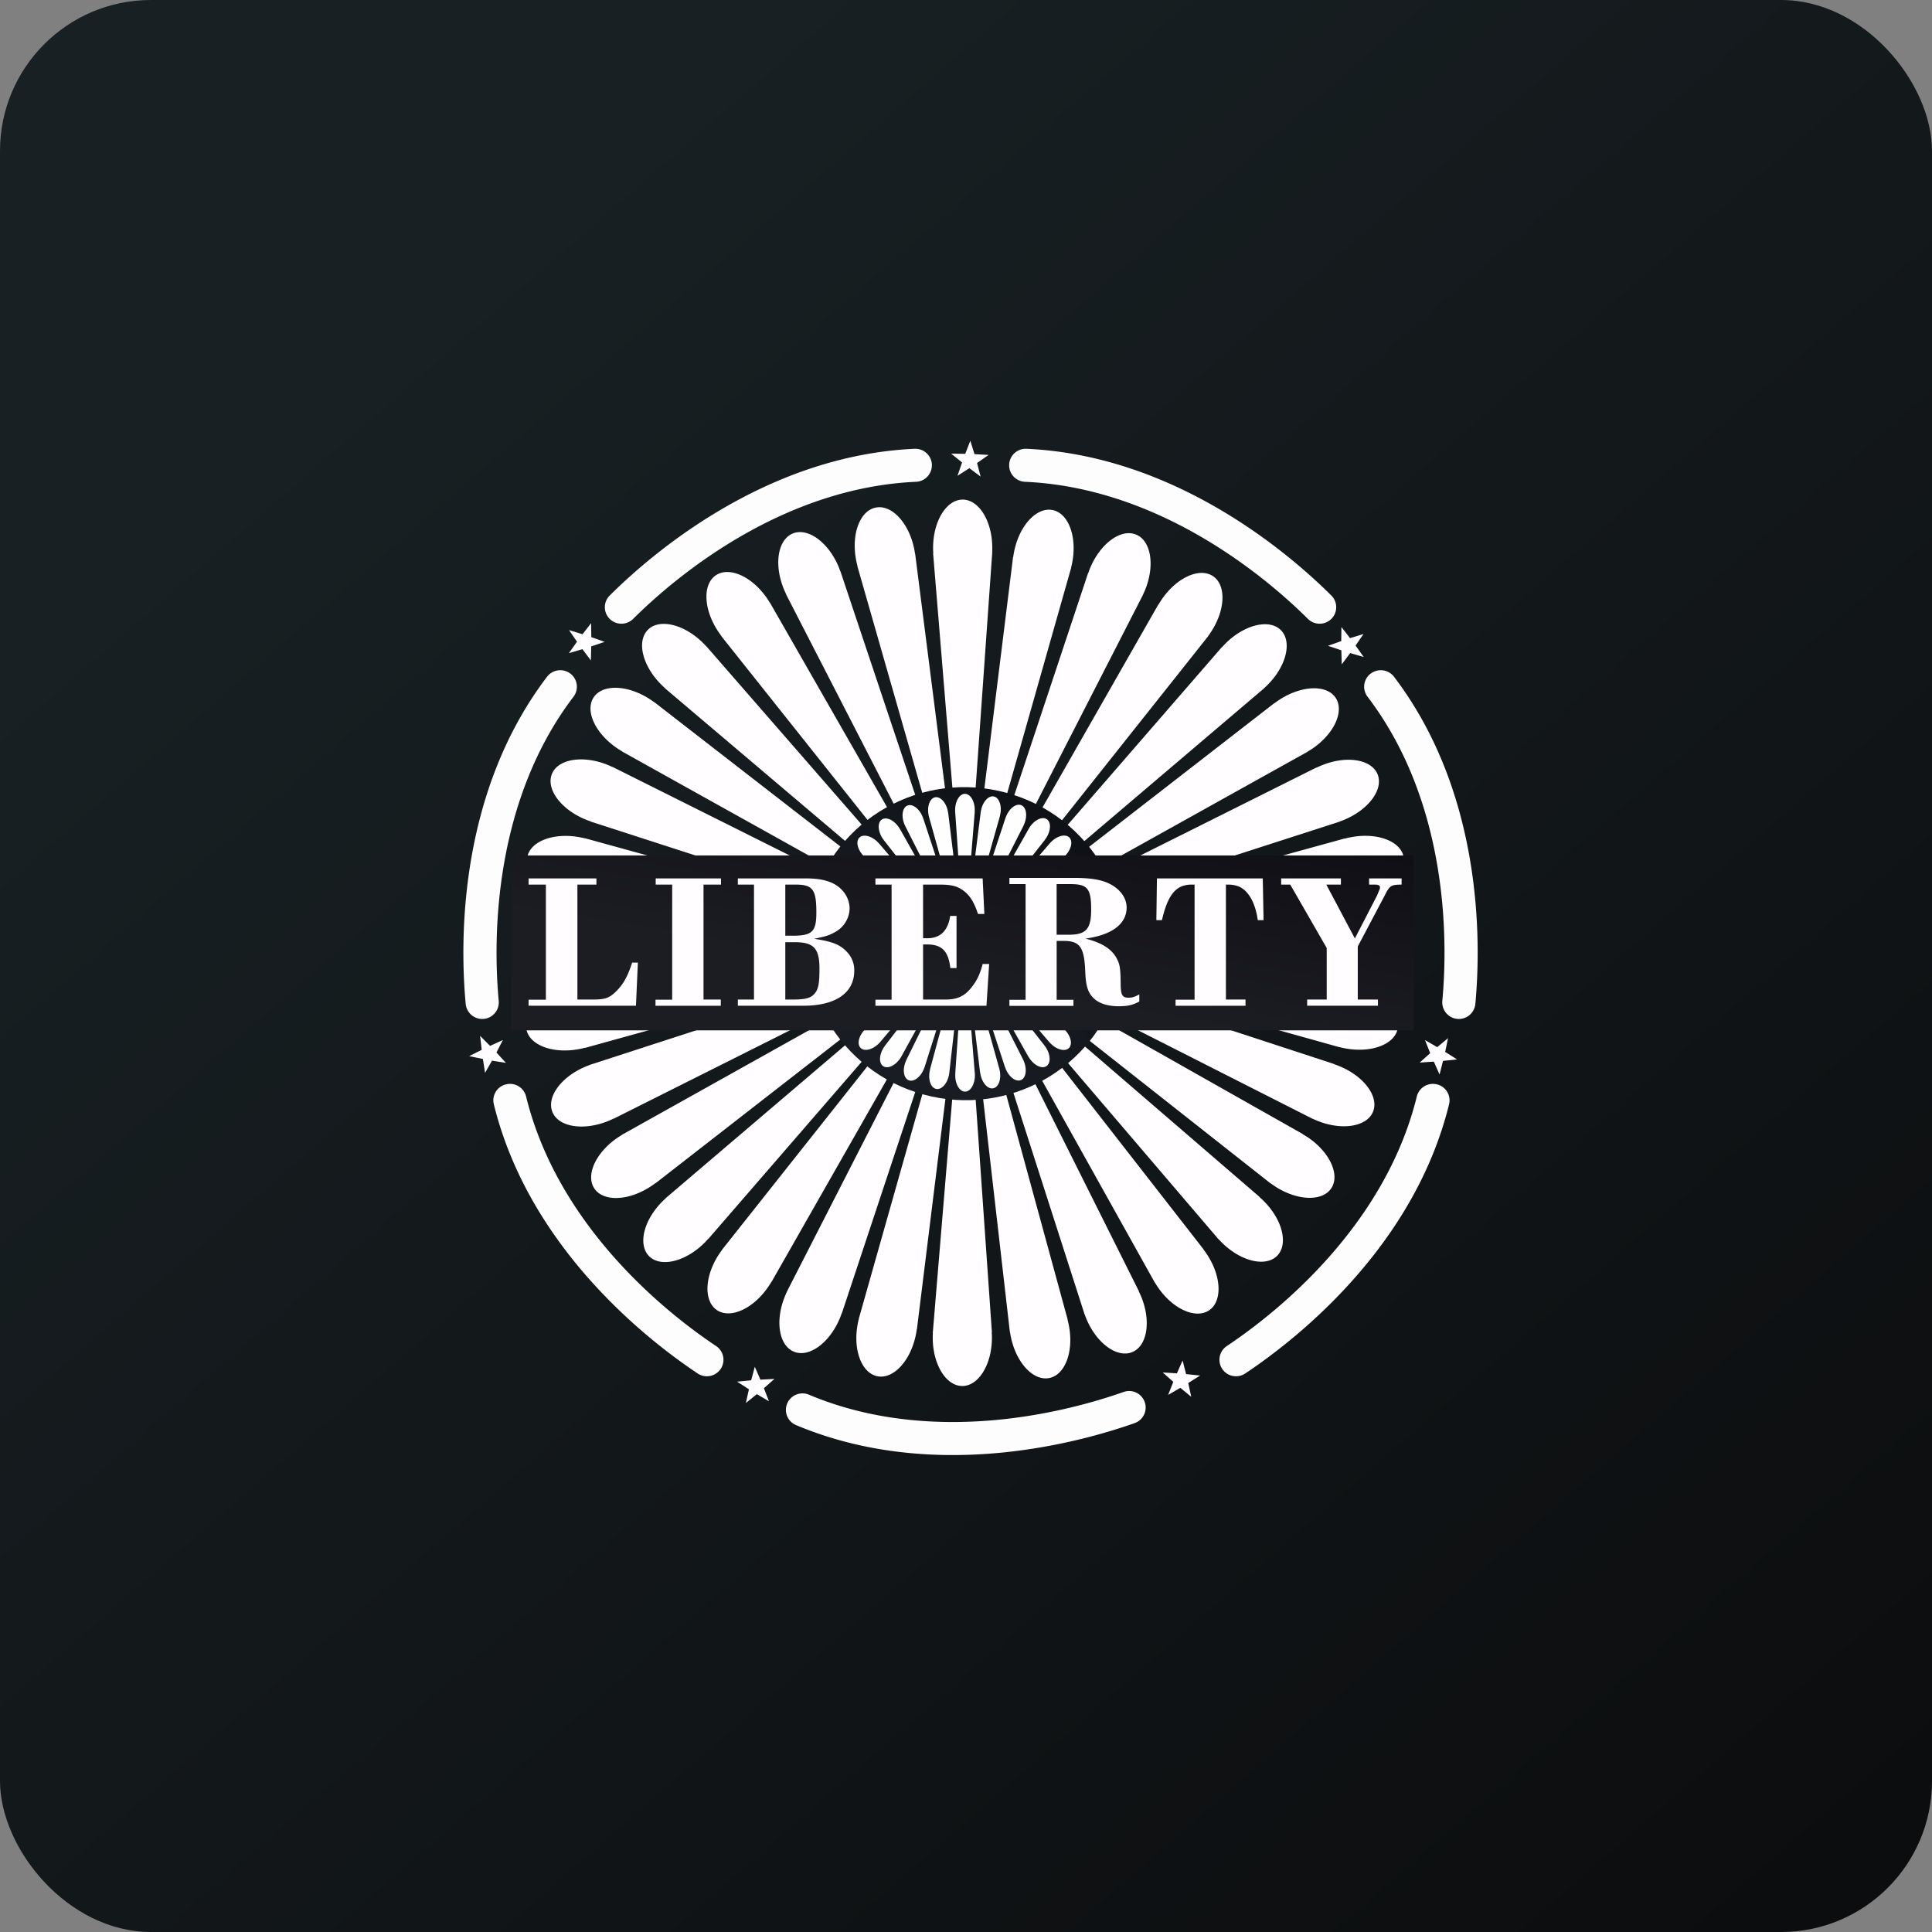
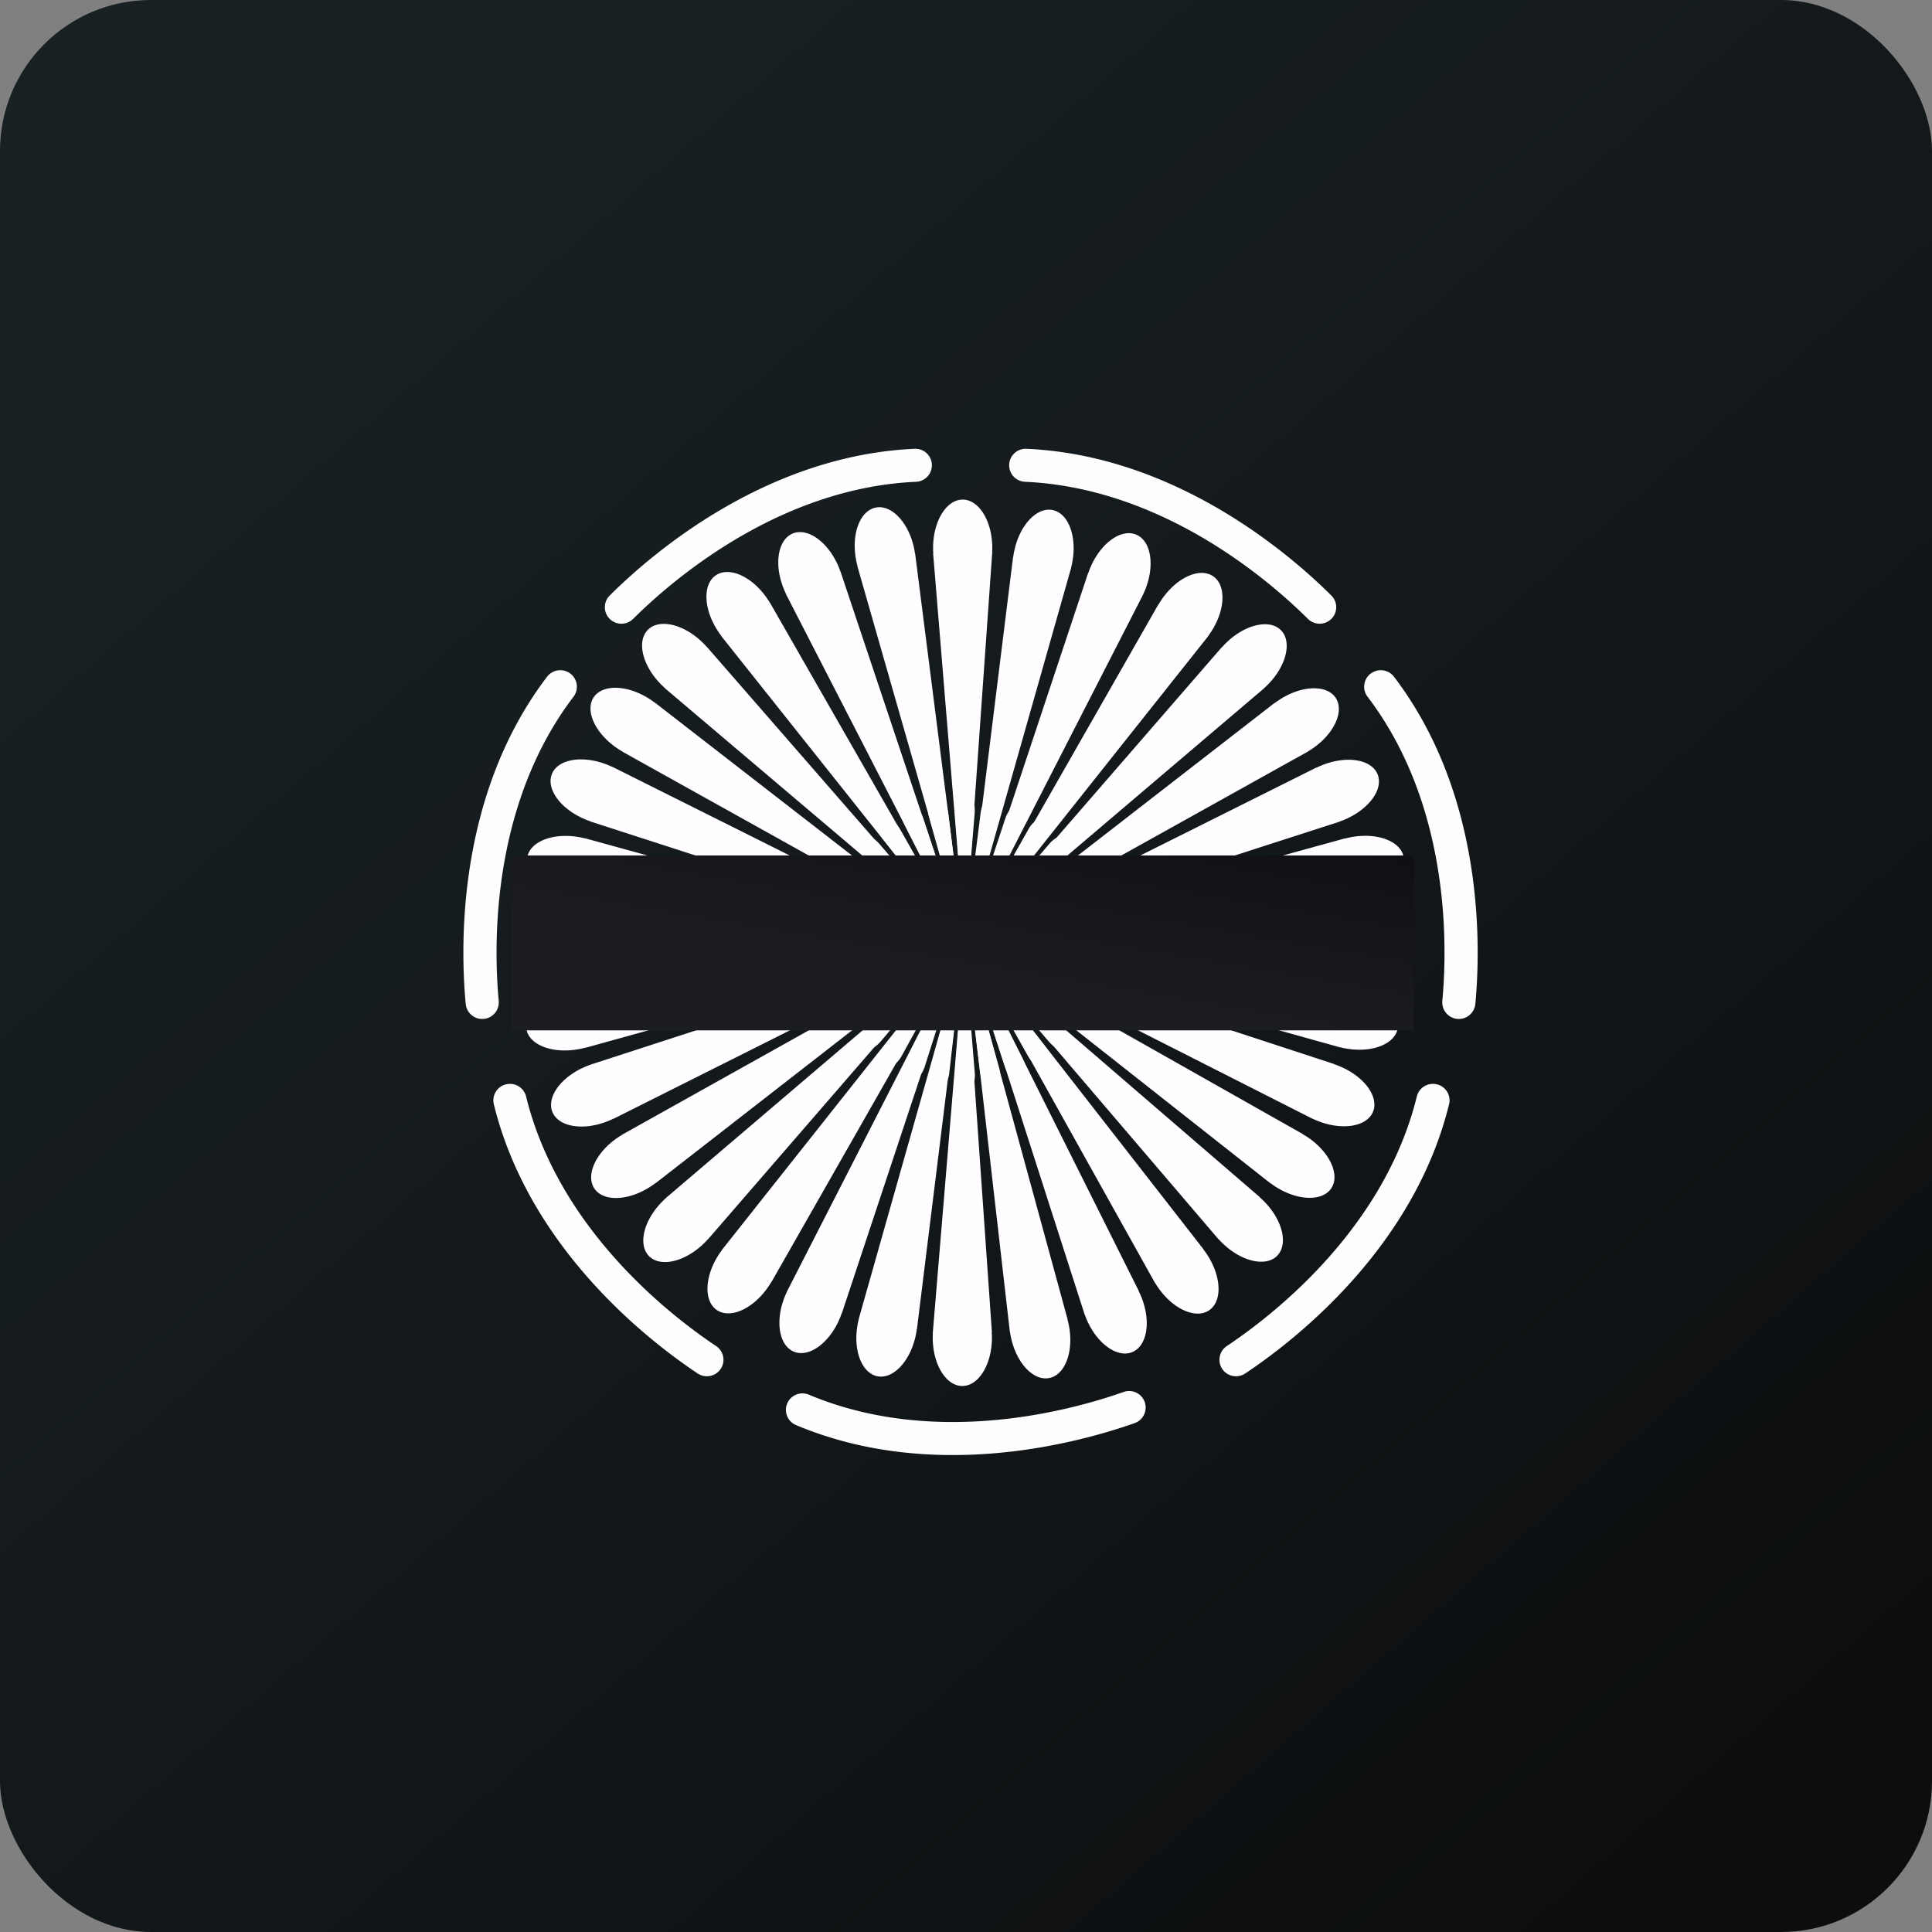
<svg xmlns="http://www.w3.org/2000/svg" width="64" height="64" viewBox="0 0 64 64">
  <rect x="0" y="0" width="64" height="64" fill="#808080" stroke="none" />
  <rect x="0" y="0" width="64" height="64" rx="5" ry="5" fill="url(#fb100)" />
  <path fill="url(#fb100)" d="" />
  <path d="M 31.863,31.232 L 18.93,30.266 L 18.93,30.269 A 2.744,2.744 0 0,0 18.764,30.265 C 17.876,30.27 17.163,30.71 17.172,31.249 C 17.18,31.788 17.907,32.22 18.794,32.215 C 18.851,32.215 18.906,32.213 18.961,32.209 L 18.961,32.214 L 31.862,31.233 Z M 31.864,31.253 L 18.973,32.807 L 18.973,32.81 A 2.748,2.748 0 0,0 18.809,32.839 C 17.939,33.015 17.326,33.586 17.441,34.112 C 17.554,34.639 18.351,34.923 19.22,34.745 C 19.276,34.734 19.329,34.721 19.383,34.706 L 19.384,34.712 L 31.865,31.252 Z M 31.871,31.271 L 19.551,35.271 L 19.552,35.273 C 19.5,35.291 19.448,35.312 19.397,35.333 C 18.578,35.676 18.09,36.355 18.305,36.849 C 18.519,37.343 19.356,37.467 20.174,37.124 C 20.226,37.103 20.277,37.078 20.326,37.054 L 20.328,37.059 L 31.871,31.271 Z M 31.881,31.288 L 20.608,37.588 L 20.61,37.592 C 20.563,37.619 20.516,37.649 20.469,37.68 C 19.734,38.175 19.387,38.936 19.695,39.379 C 20.003,39.822 20.848,39.78 21.583,39.284 C 21.63,39.253 21.675,39.221 21.719,39.188 L 21.721,39.192 L 31.881,31.288 Z M 31.894,31.304 L 22.056,39.687 L 22.059,39.689 C 22.017,39.725 21.978,39.763 21.938,39.804 C 21.314,40.432 21.123,41.245 21.511,41.621 C 21.9,41.995 22.721,41.789 23.345,41.162 C 23.385,41.122 23.422,41.081 23.458,41.039 L 23.462,41.043 L 31.894,31.304 Z M 31.909,31.316 L 23.916,41.403 L 23.918,41.406 A 2.763,2.763 0 0,0 23.822,41.542 C 23.333,42.278 23.305,43.113 23.759,43.406 C 24.214,43.698 24.98,43.336 25.468,42.599 C 25.499,42.553 25.529,42.505 25.556,42.458 L 25.56,42.461 L 31.909,31.316 Z M 31.927,31.326 L 26.068,42.785 L 26.07,42.787 A 2.6,2.6 0 0,0 26.002,42.94 C 25.667,43.758 25.804,44.581 26.307,44.779 C 26.811,44.979 27.49,44.476 27.825,43.658 C 27.846,43.605 27.866,43.553 27.883,43.502 L 27.888,43.503 L 31.927,31.326 Z M 31.946,31.331 L 28.449,43.683 L 28.452,43.683 A 2.615,2.615 0 0,0 28.415,43.846 C 28.247,44.713 28.541,45.494 29.075,45.592 C 29.607,45.688 30.175,45.064 30.343,44.196 C 30.354,44.142 30.363,44.087 30.369,44.033 L 30.374,44.033 L 31.946,31.331 Z M 32.852,44.132 L 32.858,44.132 L 31.965,31.333 L 30.899,44.162 L 30.903,44.162 A 2.43,2.43 0 0,0 30.898,44.329 C 30.904,45.212 31.347,45.922 31.887,45.913 C 32.428,45.905 32.864,45.181 32.859,44.298 A 2.709,2.709 0 0,0 32.852,44.132 Z M 35.402,43.876 A 2.542,2.542 0 0,0 35.363,43.714 L 35.368,43.713 L 31.985,31.332 L 33.453,44.123 L 33.457,44.123 C 33.465,44.175 33.474,44.231 33.486,44.286 C 33.664,45.152 34.237,45.761 34.767,45.647 C 35.296,45.535 35.58,44.741 35.402,43.876 Z M 37.792,42.926 A 2.318,2.318 0 0,0 37.722,42.775 L 37.728,42.773 L 32.004,31.325 L 35.93,43.545 L 35.933,43.544 C 35.951,43.597 35.971,43.648 35.993,43.7 C 36.337,44.514 37.02,45.001 37.516,44.786 C 38.013,44.573 38.137,43.74 37.793,42.926 Z M 39.964,41.524 A 2.83,2.83 0 0,0 39.865,41.39 L 39.87,41.387 L 32.021,31.315 L 38.258,42.494 L 38.262,42.492 C 38.289,42.539 38.319,42.587 38.351,42.633 C 38.848,43.365 39.612,43.709 40.057,43.403 C 40.503,43.098 40.461,42.256 39.963,41.524 Z M 41.849,39.772 A 2.612,2.612 0 0,0 41.726,39.658 L 41.73,39.654 L 32.037,31.303 L 40.367,41.054 L 40.369,41.051 C 40.406,41.092 40.444,41.131 40.485,41.171 C 41.115,41.792 41.934,41.982 42.31,41.596 C 42.687,41.209 42.48,40.392 41.849,39.772 Z M 43.295,37.658 A 2.494,2.494 0 0,0 43.152,37.571 L 43.155,37.566 L 32.048,31.287 L 42.092,39.204 L 42.094,39.199 C 42.139,39.233 42.184,39.264 42.231,39.296 C 42.972,39.782 43.81,39.81 44.104,39.358 C 44.398,38.905 44.036,38.144 43.296,37.657 Z M 44.357,35.313 C 44.305,35.292 44.252,35.272 44.201,35.256 L 44.203,35.25 L 32.059,31.271 L 43.482,37.062 L 43.483,37.059 C 43.532,37.083 43.583,37.105 43.635,37.126 C 44.457,37.46 45.285,37.324 45.485,36.823 C 45.684,36.322 45.181,35.647 44.357,35.313 Z M 44.899,32.807 A 2.558,2.558 0 0,0 44.734,32.781 L 44.735,32.776 L 32.064,31.251 L 44.384,34.693 L 44.384,34.69 C 44.436,34.703 44.492,34.716 44.547,34.726 C 45.419,34.894 46.204,34.6 46.301,34.07 C 46.398,33.54 45.772,32.975 44.9,32.807 Z M 45.139,30.272 C 45.082,30.272 45.026,30.274 44.971,30.279 L 44.971,30.273 L 32.07,31.232 L 45.001,32.221 L 45.001,32.218 C 45.057,32.221 45.112,32.222 45.169,32.222 C 46.056,32.217 46.768,31.776 46.76,31.238 C 46.752,30.7 46.025,30.267 45.139,30.272 Z M 46.494,28.373 C 46.381,27.847 45.584,27.563 44.713,27.741 C 44.659,27.751 44.604,27.765 44.551,27.78 L 44.55,27.774 L 32.068,31.212 L 44.962,29.679 L 44.961,29.676 C 45.016,29.669 45.07,29.659 45.126,29.648 C 45.995,29.47 46.608,28.9 46.494,28.373 Z M 45.629,25.637 C 45.415,25.143 44.577,25.019 43.76,25.363 C 43.707,25.384 43.656,25.407 43.607,25.432 L 43.604,25.427 L 32.063,31.193 L 44.383,27.216 L 44.38,27.213 C 44.433,27.194 44.485,27.174 44.537,27.153 C 45.355,26.809 45.844,26.131 45.629,25.637 Z M 44.239,23.107 C 43.931,22.664 43.086,22.706 42.351,23.201 C 42.303,23.232 42.258,23.265 42.214,23.298 L 42.212,23.294 L 32.052,31.176 L 43.325,24.897 L 43.323,24.894 C 43.37,24.867 43.417,24.837 43.465,24.806 C 44.2,24.31 44.546,23.55 44.239,23.107 Z M 42.422,20.866 C 42.034,20.492 41.213,20.696 40.589,21.324 A 2.731,2.731 0 0,0 40.475,21.446 L 40.471,21.443 L 32.04,31.161 L 41.877,22.799 L 41.874,22.796 C 41.916,22.761 41.956,22.723 41.996,22.682 C 42.62,22.054 42.811,21.241 42.422,20.865 Z M 40.172,19.08 C 39.718,18.787 38.954,19.149 38.465,19.886 A 2.678,2.678 0 0,0 38.377,20.027 L 38.372,20.024 L 32.023,31.148 L 40.017,21.082 L 40.014,21.081 C 40.047,21.037 40.08,20.991 40.11,20.944 C 40.599,20.207 40.627,19.372 40.173,19.08 Z M 37.626,17.706 C 37.123,17.507 36.444,18.01 36.108,18.828 C 36.087,18.881 36.068,18.932 36.051,18.984 L 36.045,18.982 L 32.006,31.139 L 37.865,19.7 L 37.863,19.699 C 37.887,19.649 37.909,19.599 37.931,19.547 C 38.266,18.729 38.13,17.904 37.627,17.706 Z M 34.859,16.894 C 34.327,16.798 33.759,17.421 33.591,18.289 C 33.58,18.344 33.571,18.399 33.564,18.453 L 33.559,18.453 L 31.987,31.133 L 35.485,18.803 L 35.482,18.803 C 35.495,18.75 35.508,18.695 35.518,18.64 C 35.686,17.773 35.392,16.992 34.859,16.894 Z M 32.87,18.135 C 32.865,17.251 32.422,16.543 31.881,16.55 C 31.339,16.559 30.905,17.282 30.91,18.165 C 30.91,18.221 30.913,18.277 30.916,18.332 L 30.911,18.332 L 31.964,31.13 L 32.869,18.301 L 32.866,18.301 C 32.869,18.247 32.87,18.191 32.87,18.135 Z M 31.944,31.131 L 30.315,18.341 L 30.311,18.341 A 2.496,2.496 0 0,0 30.283,18.177 C 30.105,17.312 29.531,16.702 29.002,16.816 C 28.473,16.929 28.188,17.722 28.367,18.587 C 28.377,18.642 28.391,18.696 28.406,18.748 L 28.4,18.75 L 31.944,31.131 Z M 31.925,31.137 L 27.838,18.918 L 27.834,18.92 A 2.73,2.73 0 0,0 27.775,18.763 C 27.43,17.95 26.749,17.463 26.252,17.677 C 25.756,17.891 25.632,18.723 25.976,19.538 C 25.997,19.59 26.021,19.64 26.045,19.689 L 26.041,19.691 L 31.925,31.137 Z M 31.909,31.148 L 25.509,19.97 L 25.506,19.972 A 2.818,2.818 0 0,0 25.416,19.831 C 24.92,19.099 24.155,18.754 23.71,19.06 C 23.264,19.366 23.307,20.207 23.805,20.94 C 23.836,20.985 23.868,21.03 23.902,21.074 L 23.897,21.076 L 31.909,31.148 Z M 31.893,31.161 L 23.4,21.41 L 23.398,21.413 A 2.7,2.7 0 0,0 23.283,21.293 C 22.653,20.671 21.834,20.481 21.458,20.867 C 21.081,21.255 21.288,22.072 21.919,22.692 A 2.73,2.73 0 0,0 22.041,22.806 L 22.038,22.809 L 31.893,31.161 Z M 31.881,31.176 L 21.675,23.26 L 21.673,23.264 A 2.432,2.432 0 0,0 21.537,23.168 C 20.796,22.681 19.957,22.654 19.663,23.105 C 19.369,23.558 19.733,24.319 20.473,24.806 C 20.52,24.837 20.567,24.866 20.616,24.893 L 20.613,24.897 L 31.881,31.176 Z M 31.871,31.193 L 20.285,25.402 L 20.284,25.407 A 2.66,2.66 0 0,0 20.131,25.338 C 19.308,25.006 18.481,25.141 18.282,25.642 C 18.082,26.143 18.586,26.818 19.409,27.152 C 19.462,27.173 19.513,27.193 19.566,27.209 L 19.564,27.215 L 31.87,31.194 Z M 31.865,31.213 L 19.385,27.77 L 19.385,27.774 A 2.732,2.732 0 0,0 19.221,27.738 C 18.35,27.57 17.564,27.864 17.467,28.394 C 17.369,28.923 17.997,29.489 18.869,29.656 C 18.923,29.666 18.979,29.676 19.033,29.682 L 19.032,29.687 L 31.865,31.213 Z" fill="#fffdff" />
-   <path d="M 37.038,32.64 C 37.796,29.881 36.142,27.025 33.343,26.263 C 30.545,25.501 27.66,27.121 26.902,29.881 C 26.143,32.641 27.797,35.496 30.596,36.258 C 33.395,37.02 36.279,35.401 37.038,32.64 Z" fill="url(#fb101)" />
  <path d="M 36.321,30.903 L 36.265,30.904 L 36.265,30.903 L 31.974,31.229 L 36.254,31.558 L 36.254,31.556 A 0.89,0.89 0 0,0 36.31,31.558 C 36.604,31.56 36.846,31.415 36.849,31.233 C 36.851,31.052 36.615,30.904 36.321,30.903 Z M 36.306,31.767 A 0.945,0.945 0 0,0 36.251,31.759 L 36.251,31.757 L 31.973,31.235 L 36.115,32.398 L 36.115,32.395 A 0.942,0.942 0 0,0 36.169,32.409 C 36.457,32.468 36.722,32.373 36.76,32.196 C 36.797,32.02 36.595,31.828 36.306,31.769 Z M 36.111,32.606 A 1.029,1.029 0 0,0 36.058,32.586 L 31.97,31.241 L 35.801,33.186 L 35.801,33.184 A 0.858,0.858 0 0,0 35.852,33.207 C 36.124,33.322 36.401,33.281 36.473,33.116 C 36.544,32.949 36.383,32.721 36.111,32.606 Z M 35.755,33.395 A 0.798,0.798 0 0,0 35.707,33.365 L 31.967,31.248 L 35.338,33.902 L 35.34,33.901 L 35.385,33.933 C 35.629,34.101 35.91,34.114 36.011,33.965 C 36.114,33.816 35.998,33.561 35.755,33.395 Z M 35.267,34.108 A 0.813,0.813 0 0,0 35.228,34.069 L 31.963,31.253 L 34.761,34.524 L 34.762,34.524 A 0.91,0.91 0 0,0 34.8,34.564 C 35.007,34.775 35.28,34.844 35.409,34.718 C 35.538,34.592 35.474,34.319 35.267,34.108 Z M 34.642,34.692 A 0.885,0.885 0 0,0 34.61,34.646 L 31.958,31.256 L 34.065,35.001 L 34.066,35.001 L 34.096,35.047 C 34.258,35.294 34.511,35.416 34.663,35.318 C 34.814,35.22 34.804,34.94 34.642,34.692 Z M 33.918,35.161 A 0.774,0.774 0 0,0 33.895,35.11 L 33.897,35.11 L 31.952,31.259 L 33.292,35.35 L 33.294,35.35 C 33.3,35.368 33.306,35.385 33.313,35.403 C 33.425,35.678 33.649,35.846 33.817,35.78 C 33.984,35.712 34.029,35.435 33.918,35.16 Z M 33.118,35.466 A 1.134,1.134 0 0,0 33.105,35.411 L 33.106,35.411 L 31.946,31.261 L 32.467,35.529 L 32.469,35.529 A 0.952,0.952 0 0,0 32.479,35.583 C 32.534,35.875 32.722,36.084 32.899,36.051 C 33.076,36.02 33.174,35.758 33.118,35.466 Z M 32.292,35.572 L 32.293,35.572 L 31.94,31.264 L 31.644,35.563 L 31.646,35.563 A 0.896,0.896 0 0,0 31.644,35.619 C 31.642,35.916 31.787,36.159 31.966,36.161 C 32.145,36.164 32.292,35.925 32.295,35.628 A 0.892,0.892 0 0,0 32.293,35.573 Z M 31.933,31.262 L 30.809,35.42 L 30.811,35.42 A 1.005,1.005 0 0,0 30.799,35.476 C 30.74,35.767 30.834,36.033 31.009,36.071 C 31.185,36.109 31.376,35.904 31.435,35.614 A 0.938,0.938 0 0,0 31.444,35.559 L 31.933,31.262 Z M 31.926,31.259 L 30.027,35.105 L 30.029,35.105 A 0.799,0.799 0 0,0 30.006,35.157 C 29.89,35.43 29.932,35.71 30.097,35.782 C 30.262,35.853 30.488,35.69 30.602,35.416 A 1.016,1.016 0 0,0 30.623,35.364 L 30.623,35.365 L 31.926,31.259 Z M 31.921,31.256 L 29.317,34.639 L 29.317,34.64 A 0.721,0.721 0 0,0 29.286,34.685 C 29.121,34.931 29.107,35.215 29.254,35.316 C 29.401,35.419 29.655,35.304 29.821,35.058 L 29.851,35.011 L 31.921,31.256 Z M 31.916,31.253 L 28.699,34.057 L 28.7,34.06 A 0.847,0.847 0 0,0 28.659,34.097 C 28.449,34.305 28.382,34.58 28.506,34.71 C 28.631,34.84 28.902,34.776 29.111,34.568 A 0.771,0.771 0 0,0 29.15,34.526 L 29.15,34.528 L 31.916,31.252 Z M 31.912,31.247 L 28.226,33.356 L 28.226,33.357 A 0.749,0.749 0 0,0 28.18,33.387 C 27.934,33.55 27.814,33.807 27.911,33.958 C 28.009,34.11 28.287,34.101 28.533,33.937 L 28.578,33.905 L 31.912,31.247 Z M 31.909,31.241 L 27.879,32.578 L 27.879,32.58 A 0.984,0.984 0 0,0 27.826,32.599 C 27.553,32.711 27.386,32.938 27.452,33.106 C 27.52,33.274 27.794,33.321 28.067,33.208 A 0.822,0.822 0 0,0 28.117,33.186 L 31.909,31.241 Z M 31.906,31.235 L 27.701,31.748 L 27.701,31.749 A 0.879,0.879 0 0,0 27.647,31.758 C 27.358,31.814 27.15,32.004 27.181,32.182 C 27.214,32.36 27.475,32.458 27.764,32.403 A 0.766,0.766 0 0,0 27.819,32.39 L 31.906,31.235 Z M 31.904,31.229 L 27.623,30.907 L 27.623,30.908 A 0.865,0.865 0 0,0 27.568,30.905 C 27.274,30.904 27.032,31.049 27.029,31.231 C 27.026,31.412 27.263,31.56 27.557,31.561 L 27.613,31.56 L 27.613,31.561 L 31.904,31.229 Z M 31.905,31.221 L 27.763,30.067 L 27.763,30.069 A 0.868,0.868 0 0,0 27.709,30.056 C 27.42,29.996 27.155,30.091 27.117,30.268 C 27.081,30.445 27.283,30.636 27.572,30.697 A 0.949,0.949 0 0,0 27.627,30.706 L 31.905,31.221 Z M 31.907,31.215 L 28.076,29.279 L 28.075,29.281 A 0.996,0.996 0 0,0 28.025,29.258 C 27.753,29.142 27.475,29.184 27.404,29.35 C 27.333,29.516 27.494,29.744 27.766,29.859 A 0.763,0.763 0 0,0 27.819,29.88 L 27.818,29.88 L 31.906,31.216 Z M 31.911,31.21 L 28.539,28.562 L 28.538,28.563 A 0.963,0.963 0 0,0 28.493,28.53 C 28.249,28.364 27.968,28.35 27.866,28.499 C 27.764,28.648 27.88,28.903 28.123,29.07 C 28.139,29.081 28.155,29.091 28.171,29.099 L 31.911,31.21 Z M 31.915,31.205 L 29.117,27.939 L 29.117,27.941 A 0.918,0.918 0 0,0 29.078,27.899 C 28.871,27.689 28.598,27.62 28.469,27.746 C 28.341,27.872 28.404,28.145 28.611,28.356 A 0.863,0.863 0 0,0 28.651,28.395 L 28.65,28.395 L 31.915,31.204 Z M 31.919,31.201 L 29.813,27.463 L 29.812,27.465 A 0.836,0.836 0 0,0 29.782,27.417 C 29.621,27.169 29.366,27.048 29.215,27.146 C 29.065,27.244 29.075,27.524 29.236,27.772 L 29.268,27.818 L 31.92,31.199 Z M 31.926,31.197 L 30.585,27.113 L 30.584,27.114 A 0.934,0.934 0 0,0 30.564,27.061 C 30.454,26.787 30.229,26.618 30.061,26.684 C 29.895,26.752 29.848,27.028 29.96,27.304 A 0.867,0.867 0 0,0 29.983,27.354 L 29.982,27.354 L 31.926,31.197 Z M 31.933,31.195 L 31.411,26.935 L 31.409,26.935 A 0.639,0.639 0 0,0 31.4,26.881 C 31.345,26.589 31.156,26.379 30.979,26.411 C 30.803,26.444 30.704,26.708 30.761,26.998 A 0.763,0.763 0 0,0 30.772,27.053 L 31.933,31.195 Z M 32.29,26.839 C 32.292,26.543 32.147,26.299 31.967,26.297 C 31.789,26.294 31.642,26.532 31.64,26.828 L 31.641,26.885 L 31.94,31.194 L 32.29,26.894 L 32.288,26.894 A 0.887,0.887 0 0,0 32.29,26.839 Z M 32.923,26.385 C 32.748,26.347 32.557,26.553 32.499,26.843 A 0.931,0.931 0 0,0 32.488,26.899 L 31.947,31.194 L 33.123,27.036 L 33.121,27.036 A 0.861,0.861 0 0,0 33.134,26.981 C 33.194,26.69 33.099,26.424 32.924,26.385 Z M 33.835,26.675 C 33.67,26.603 33.445,26.766 33.33,27.04 A 1.228,1.228 0 0,0 33.309,27.093 L 33.309,27.092 L 31.953,31.197 L 33.906,27.351 L 33.904,27.351 A 0.746,0.746 0 0,0 33.927,27.3 C 34.042,27.027 34,26.746 33.835,26.675 Z M 34.679,27.14 C 34.532,27.037 34.278,27.153 34.112,27.398 A 0.785,0.785 0 0,0 34.083,27.446 L 31.959,31.201 L 34.617,27.817 L 34.615,27.816 A 0.872,0.872 0 0,0 34.648,27.771 C 34.813,27.526 34.827,27.243 34.679,27.14 Z M 35.426,27.746 C 35.301,27.617 35.03,27.681 34.82,27.89 A 0.861,0.861 0 0,0 34.782,27.93 L 34.781,27.93 L 31.963,31.205 L 35.234,28.399 L 35.233,28.398 A 0.813,0.813 0 0,0 35.273,28.36 C 35.483,28.15 35.551,27.877 35.426,27.747 Z M 36.021,28.499 C 35.924,28.347 35.647,28.356 35.4,28.52 A 0.854,0.854 0 0,0 35.355,28.551 L 31.967,31.21 L 35.706,29.099 A 0.836,0.836 0 0,0 35.754,29.07 C 35.999,28.906 36.119,28.65 36.021,28.499 Z M 36.48,29.35 C 36.414,29.182 36.139,29.136 35.867,29.248 A 0.858,0.858 0 0,0 35.816,29.271 L 31.971,31.215 L 36.055,29.879 L 36.055,29.877 A 0.922,0.922 0 0,0 36.106,29.858 C 36.379,29.745 36.547,29.518 36.48,29.35 Z M 36.751,30.274 C 36.72,30.097 36.457,29.998 36.169,30.054 A 0.888,0.888 0 0,0 36.115,30.067 L 31.973,31.221 L 36.231,30.71 L 36.231,30.708 A 0.845,0.845 0 0,0 36.286,30.699 C 36.575,30.643 36.784,30.453 36.751,30.274 Z" fill="#fffeff" />
  <path d="M 16.944,34.132 L 46.829,34.132 L 46.829,28.338 L 16.944,28.338 L 16.944,34.132 Z" fill="url(#fb102)" />
-   <path d="M 17.51,33.317 L 17.51,33.117 L 18.083,33.117 L 18.083,29.303 L 17.51,29.303 L 17.51,29.098 L 19.757,29.098 L 19.757,29.303 L 19.127,29.303 L 19.127,33.111 L 19.528,33.111 C 20.017,33.117 20.158,33.079 20.38,32.869 C 20.635,32.63 20.787,32.363 20.94,31.888 L 21.13,31.888 L 21.067,33.316 L 17.51,33.316 Z M 23.305,33.111 L 23.877,33.111 L 23.877,33.317 L 21.714,33.317 L 21.714,33.117 L 22.267,33.117 L 22.267,29.303 L 21.721,29.303 L 21.721,29.098 L 23.884,29.098 L 23.884,29.303 L 23.305,29.303 L 23.305,33.111 Z M 26.014,31.211 L 26.332,31.211 C 26.955,31.211 27.146,31.42 27.146,32.083 C 27.146,32.606 27.107,32.789 26.961,32.941 C 26.84,33.067 26.662,33.111 26.262,33.111 L 26.014,33.111 L 26.014,31.211 Z M 26.014,30.997 L 26.014,29.303 L 26.35,29.303 C 26.923,29.303 27.043,29.462 27.043,30.223 C 27.043,30.863 26.909,30.997 26.255,30.997 L 26.014,30.997 Z M 26.974,31.098 C 27.343,31.022 27.456,30.991 27.661,30.877 A 0.917,0.917 0 0,0 28.145,30.09 A 0.916,0.916 0 0,0 27.891,29.481 C 27.636,29.214 27.267,29.098 26.688,29.098 L 24.442,29.098 L 24.442,29.303 L 24.977,29.303 L 24.977,33.111 L 24.442,33.111 L 24.442,33.316 L 26.617,33.316 C 27.68,33.316 28.298,32.89 28.298,32.158 A 0.864,0.864 0 0,0 28.062,31.54 C 27.833,31.294 27.591,31.193 26.974,31.099 Z M 30.578,31.08 L 30.712,31.08 C 31.144,31.086 31.404,30.833 31.476,30.341 L 31.686,30.341 L 31.686,32.068 L 31.481,32.068 C 31.418,31.508 31.202,31.286 30.712,31.286 L 30.578,31.286 L 30.578,33.111 L 31.297,33.111 C 31.686,33.117 31.934,33.009 32.15,32.748 C 32.354,32.507 32.468,32.265 32.551,31.934 L 32.767,31.934 L 32.678,33.317 L 29,33.317 L 29,33.117 L 29.535,33.117 L 29.535,29.303 L 29,29.303 L 29,29.098 L 32.551,29.098 L 32.608,30.276 L 32.398,30.276 C 32.258,29.86 32.118,29.644 31.883,29.481 C 31.686,29.348 31.501,29.303 31.119,29.303 L 30.578,29.303 L 30.578,31.08 Z M 35.002,30.964 L 35.002,29.287 L 35.464,29.287 C 36.027,29.287 36.146,29.441 36.146,30.126 C 36.146,30.774 35.981,30.964 35.405,30.964 L 35.002,30.964 Z M 35.002,31.169 L 35.233,31.169 C 35.77,31.169 35.917,31.372 35.95,32.17 C 35.969,32.688 36.044,32.916 36.28,33.112 C 36.458,33.258 36.737,33.333 37.054,33.333 C 37.334,33.333 37.512,33.302 37.741,33.176 L 37.741,32.941 C 37.576,33.03 37.5,33.05 37.384,33.05 C 37.182,33.05 37.13,32.967 37.124,32.625 C 37.118,32.069 37.099,31.948 36.99,31.745 C 36.826,31.436 36.496,31.227 35.956,31.092 C 36.826,30.977 37.321,30.609 37.321,30.063 C 37.321,29.669 36.99,29.314 36.49,29.175 C 36.254,29.112 35.975,29.081 35.559,29.081 L 33.438,29.081 L 33.438,29.287 L 33.974,29.287 L 33.974,33.119 L 33.438,33.119 L 33.438,33.321 L 35.559,33.321 L 35.559,33.119 L 35.003,33.119 L 35.003,31.169 Z M 41.831,29.098 L 41.857,30.481 L 41.666,30.481 C 41.583,29.9 41.361,29.513 41.042,29.367 A 0.979,0.979 0 0,0 40.68,29.304 L 40.61,29.304 L 40.61,33.111 L 41.259,33.111 L 41.259,33.317 L 38.942,33.317 L 38.942,33.117 L 39.572,33.117 L 39.572,29.303 L 39.478,29.303 C 38.961,29.303 38.688,29.627 38.491,30.481 L 38.306,30.481 L 38.325,29.098 L 41.832,29.098 Z M 44.419,29.098 L 44.419,29.303 L 43.936,29.303 L 44.882,31.088 L 45.62,29.658 L 45.684,29.501 A 0.235,0.235 0 0,0 45.715,29.405 C 45.715,29.328 45.665,29.303 45.518,29.303 L 45.353,29.303 L 45.353,29.098 L 46.43,29.098 L 46.43,29.303 C 46.079,29.309 46.041,29.328 45.874,29.658 L 44.978,31.353 L 44.978,33.111 L 45.646,33.111 L 45.646,33.316 L 43.301,33.316 L 43.301,33.111 L 43.949,33.111 L 43.949,31.403 L 42.741,29.303 L 42.44,29.303 L 42.44,29.098 L 44.418,29.098 Z M 31.507,15.027 L 31.975,15.034 L 32.143,14.6 L 32.281,15.044 L 32.748,15.07 L 32.366,15.338 L 32.485,15.788 L 32.111,15.509 L 31.718,15.761 L 31.87,15.32 L 31.507,15.026 Z M 44.436,20.772 L 44.722,21.139 L 45.168,21.002 L 44.905,21.385 L 45.175,21.765 L 44.726,21.634 L 44.447,22.008 L 44.434,21.543 L 43.991,21.393 L 44.431,21.237 L 44.436,20.772 Z M 48.267,35.095 L 47.802,35.143 L 47.687,35.594 L 47.497,35.168 L 47.03,35.199 L 47.377,34.887 L 47.205,34.454 L 47.61,34.688 L 47.969,34.39 L 47.873,34.846 L 48.267,35.095 Z M 38.518,45.466 L 38.986,45.494 L 39.175,45.068 L 39.291,45.519 L 39.756,45.566 L 39.362,45.815 L 39.461,46.27 L 39.1,45.974 L 38.696,46.208 L 38.867,45.776 L 38.518,45.466 Z M 24.418,45.769 L 24.883,45.725 L 25.004,45.276 L 25.189,45.703 L 25.656,45.678 L 25.305,45.986 L 25.473,46.419 L 25.071,46.183 L 24.708,46.476 L 24.809,46.022 L 24.418,45.769 Z M 15.539,34.987 L 15.957,34.777 L 15.904,34.315 L 16.233,34.646 L 16.658,34.453 L 16.445,34.866 L 16.76,35.209 L 16.298,35.136 L 16.068,35.54 L 15.997,35.08 L 15.539,34.986 Z M 18.851,20.873 L 19.297,21.01 L 19.581,20.643 L 19.588,21.107 L 20.029,21.262 L 19.586,21.412 L 19.573,21.878 L 19.294,21.505 L 18.846,21.636 L 19.114,21.257 L 18.851,20.873 Z" fill="#fffdff" />
  <path d="M 30.869,15.39 A 0.548,0.548 0 0,1 30.345,15.96 C 26,16.153 22.52,18.963 20.974,20.501 A 0.551,0.551 0 0,1 20.197,20.501 A 0.545,0.545 0 0,1 20.197,19.728 C 21.803,18.129 25.533,15.08 30.297,14.867 A 0.548,0.548 0 0,1 30.87,15.39 Z M 18.892,22.312 C 19.133,22.495 19.181,22.837 18.999,23.079 C 16.372,26.528 16.319,30.986 16.521,33.155 A 0.549,0.549 0 0,1 15.427,33.255 C 15.217,31.004 15.243,26.199 18.122,22.418 A 0.551,0.551 0 0,1 18.892,22.313 Z M 33.431,15.39 C 33.416,15.691 33.651,15.946 33.955,15.96 C 38.3,16.153 41.78,18.963 43.326,20.501 A 0.551,0.551 0 0,0 44.103,20.501 A 0.545,0.545 0 0,0 44.103,19.728 C 42.497,18.129 38.767,15.08 34.003,14.867 A 0.548,0.548 0 0,0 33.43,15.39 Z M 45.408,22.312 A 0.545,0.545 0 0,0 45.301,23.079 C 47.928,26.528 47.981,30.986 47.779,33.155 A 0.549,0.549 0 0,0 48.873,33.255 C 49.083,31.004 49.057,26.199 46.178,22.418 A 0.551,0.551 0 0,0 45.408,22.313 Z M 16.762,35.921 A 0.549,0.549 0 0,1 17.427,36.322 C 18.461,40.527 21.904,43.378 23.723,44.59 A 0.546,0.546 0 0,1 23.873,45.348 A 0.551,0.551 0 0,1 23.111,45.498 C 21.223,44.24 17.493,41.191 16.359,36.582 A 0.546,0.546 0 0,1 16.762,35.92 Z M 26.077,46.492 A 0.55,0.55 0 0,1 26.797,46.201 C 30.804,47.885 35.159,46.838 37.22,46.111 A 0.546,0.546 0 1,1 37.588,47.142 C 35.446,47.898 30.762,49.055 26.37,47.208 A 0.546,0.546 0 0,1 26.077,46.492 Z M 47.599,35.921 A 0.549,0.549 0 0,0 46.934,36.322 C 45.901,40.527 42.457,43.378 40.639,44.59 A 0.546,0.546 0 0,0 40.488,45.348 C 40.657,45.6 40.998,45.666 41.25,45.498 C 43.138,44.24 46.868,41.191 48.002,36.582 A 0.546,0.546 0 0,0 47.599,35.92 Z" fill="#fefdfd" />
  <defs>
    <linearGradient id="fb100" x1="13.69" y1="10.2" x2="74.3" y2="79.82" gradientUnits="userSpaceOnUse">
      <stop stop-color="#182023" />
      <stop offset="1" stop-color="#080708" />
    </linearGradient>
    <linearGradient id="fb101" x1="28.67" y1="32.65" x2="39.34" y2="20.23" gradientUnits="userSpaceOnUse">
      <stop stop-color="#191d23" />
      <stop offset="1" stop-color="#040508" />
    </linearGradient>
    <linearGradient id="fb102" x1="22.5" y1="31.13" x2="24.48" y2="19.4" gradientUnits="userSpaceOnUse">
      <stop stop-color="#1c1c23" />
      <stop offset="1" stop-color="#08050c" />
    </linearGradient>
  </defs>
</svg>